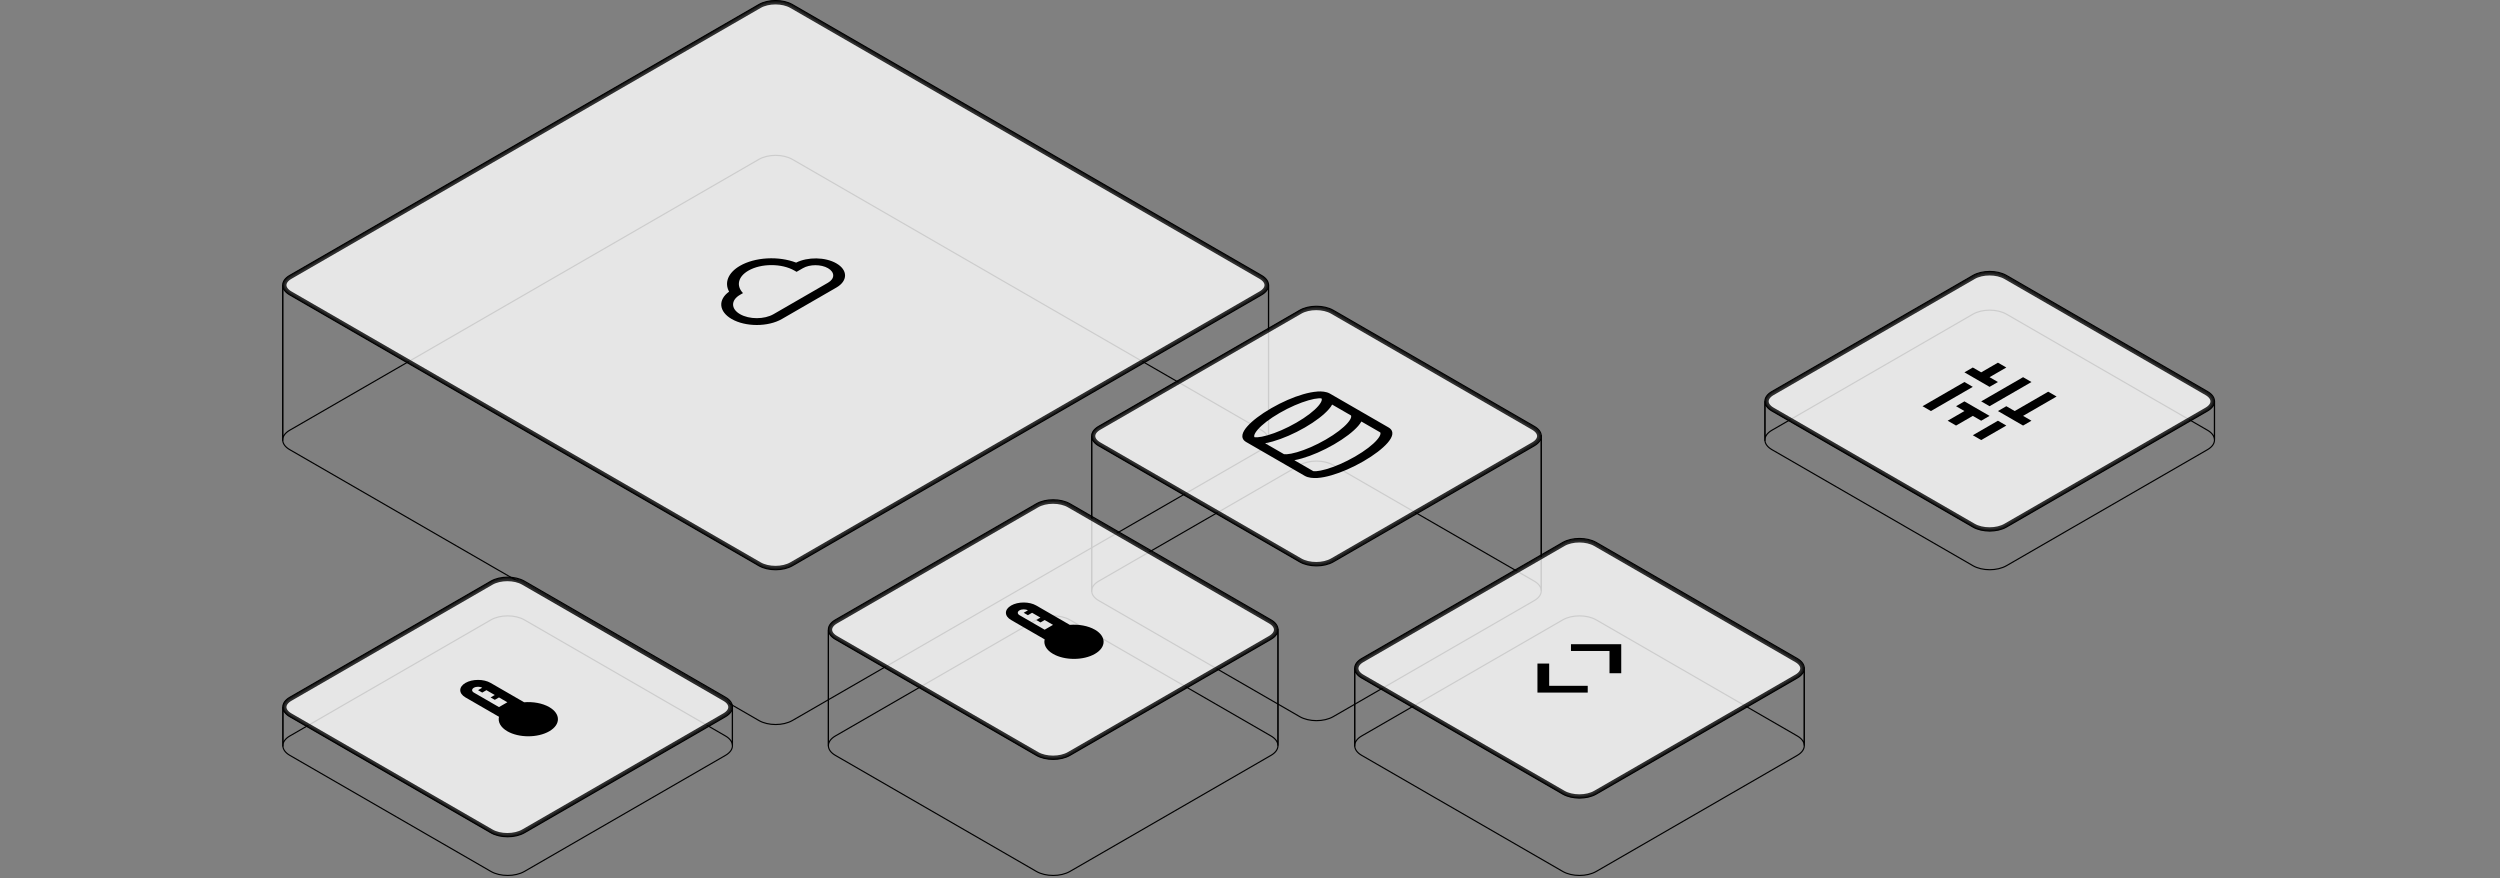
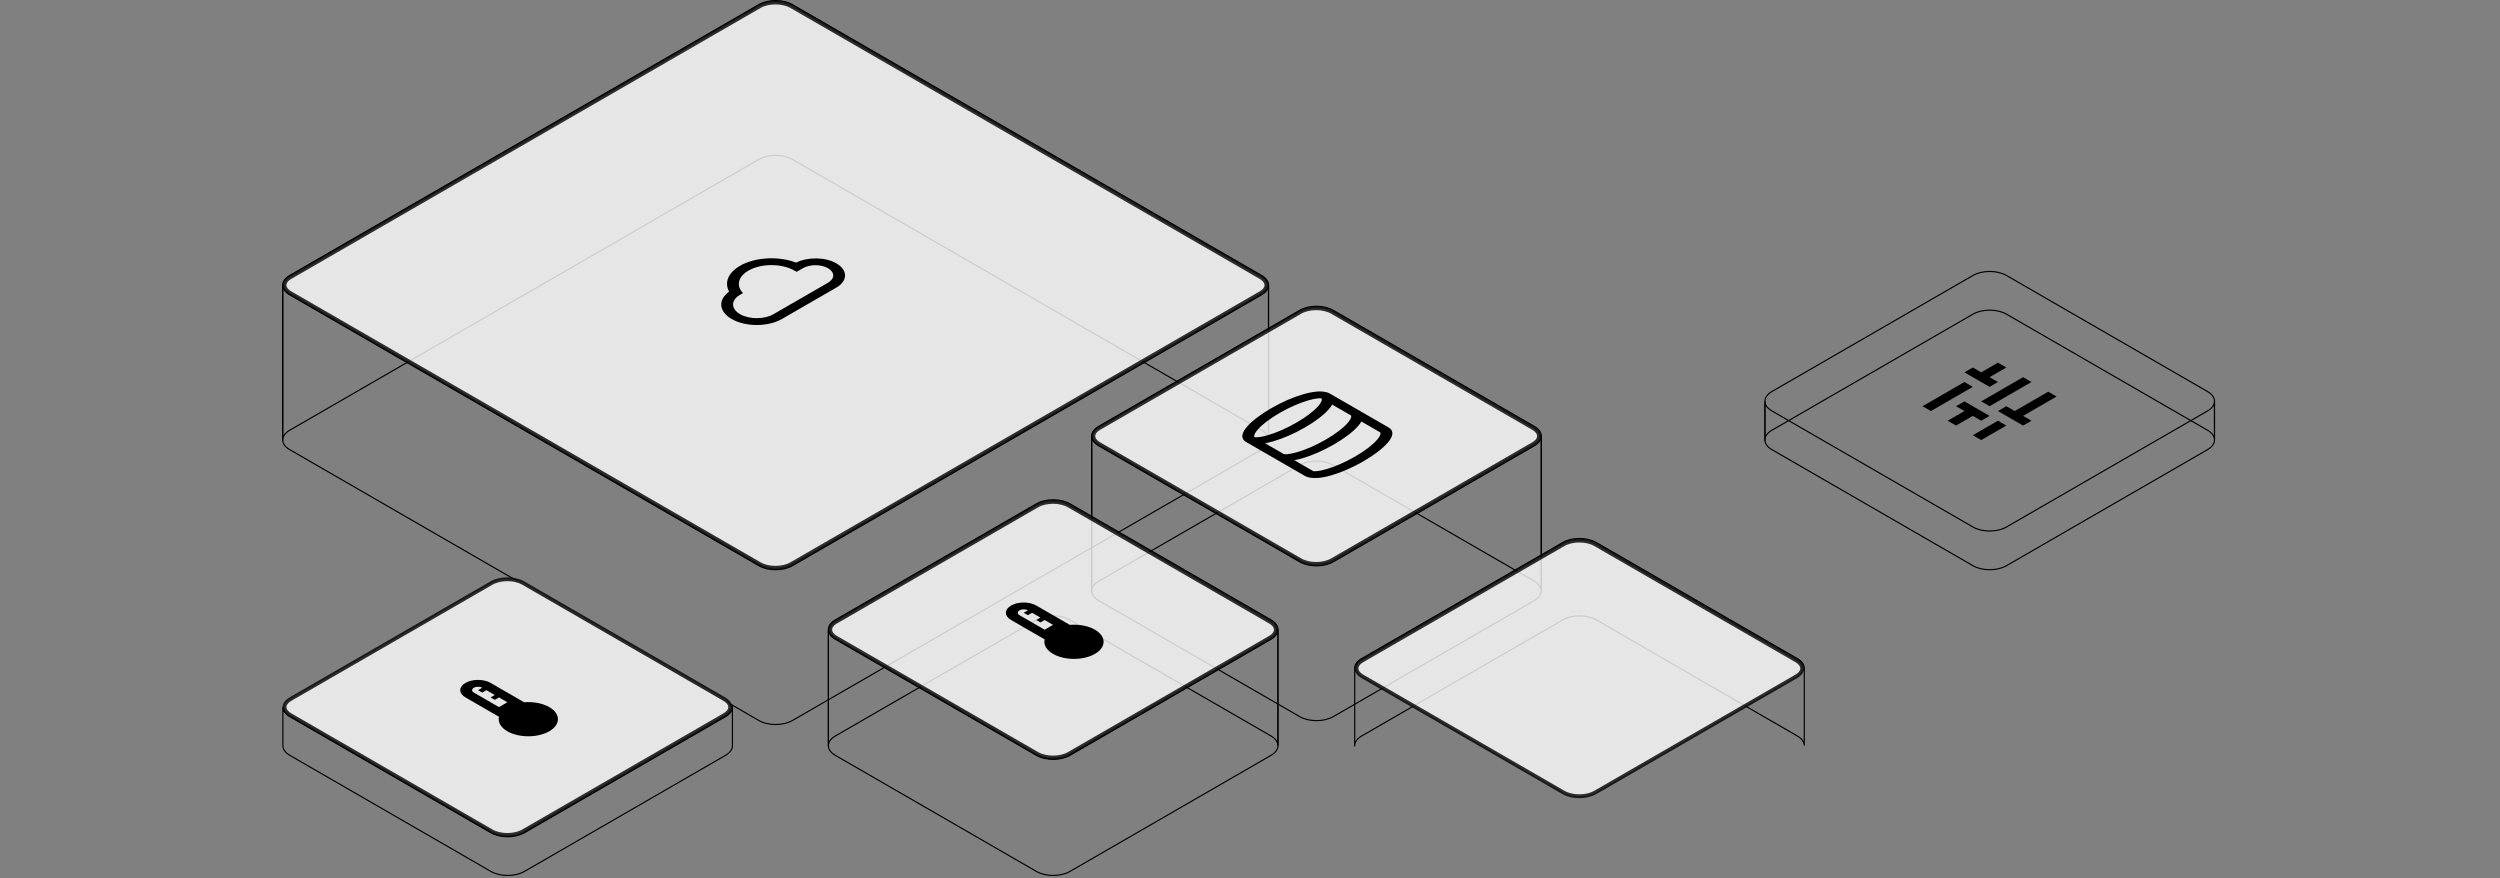
<svg xmlns="http://www.w3.org/2000/svg" width="646" height="227" viewBox="0 0 646 227" fill="none">
  <rect x="0" y="0" width="646" height="227" fill="#808080" stroke="none" />
  <path fill-rule="evenodd" clip-rule="evenodd" d="M456.058 103.788C456.008 102.847 456.605 101.897 457.848 101.179L509.81 71.179C512.201 69.798 516.079 69.798 518.47 71.179L570.432 101.179C571.579 101.842 572.176 102.702 572.222 103.571V113.571C572.176 112.702 571.579 111.842 570.432 111.179L518.47 81.179C516.079 79.798 512.201 79.798 509.81 81.179L457.848 111.179C456.605 111.897 456.008 112.847 456.058 113.788V103.788Z" stroke="black" stroke-width="0.3" stroke-linejoin="round" />
-   <path fill-rule="evenodd" clip-rule="evenodd" d="M572.223 103.571C572.273 104.512 571.676 105.462 570.433 106.18L518.471 136.18C516.08 137.561 512.202 137.561 509.811 136.18L457.849 106.18C456.701 105.517 456.105 104.657 456.059 103.788V113.788C456.105 114.657 456.701 115.517 457.849 116.18L509.811 146.18C512.202 147.561 516.08 147.561 518.471 146.18L570.433 116.18C571.676 115.462 572.273 114.512 572.223 113.571V103.571Z" stroke="black" stroke-width="0.3" stroke-linejoin="round" />
-   <path opacity="0.8" d="M458.063 105.781C456.958 105.143 456.52 104.377 456.52 103.714C456.52 103.051 456.958 102.285 458.063 101.647L510.025 71.647C511.126 71.011 512.602 70.679 514.105 70.679C515.607 70.679 517.083 71.011 518.185 71.647L570.146 101.647C571.251 102.285 571.69 103.051 571.69 103.714C571.69 104.377 571.251 105.143 570.146 105.781L518.185 135.781C517.083 136.417 515.607 136.75 514.105 136.75C512.602 136.75 511.126 136.417 510.025 135.781L458.063 105.781Z" fill="white" stroke="black" />
+   <path fill-rule="evenodd" clip-rule="evenodd" d="M572.223 103.571C572.273 104.512 571.676 105.462 570.433 106.18L518.471 136.18C516.08 137.561 512.202 137.561 509.811 136.18L457.849 106.18C456.701 105.517 456.105 104.657 456.059 103.788V113.788C456.105 114.657 456.701 115.517 457.849 116.18L509.811 146.18C512.202 147.561 516.08 147.561 518.471 146.18L570.433 116.18C571.676 115.462 572.273 114.512 572.223 113.571Z" stroke="black" stroke-width="0.3" stroke-linejoin="round" />
  <path d="M509.772 112.464L511.937 113.714L518.432 109.964L516.267 108.714L509.772 112.464ZM496.781 104.964L498.946 106.214L509.772 99.964L507.607 98.714L496.781 104.964ZM524.927 108.714L522.762 107.464L531.422 102.464L529.257 101.214L520.597 106.214L518.432 104.964L516.267 106.214L522.762 109.964L524.927 108.714ZM505.442 104.964L507.607 106.214L503.276 108.714L505.442 109.964L509.772 107.464L511.937 108.714L514.102 107.464L507.607 103.714L505.442 104.964ZM524.927 98.714L522.762 97.464L511.937 103.714L514.102 104.964L524.927 98.714ZM514.102 99.964L516.267 98.714L514.102 97.464L518.432 94.964L516.267 93.714L511.937 96.214L509.772 94.964L507.607 96.214L514.102 99.964Z" fill="black" />
  <path fill-rule="evenodd" clip-rule="evenodd" d="M73.058 73.788C73.008 72.847 73.605 71.897 74.848 71.18L196.092 1.179C198.483 -0.201 202.361 -0.201 204.752 1.179L325.996 71.18C327.143 71.842 327.74 72.703 327.786 73.571V113.571C327.74 112.703 327.143 111.842 325.996 111.179L204.752 41.179C202.361 39.799 198.483 39.799 196.092 41.179L74.848 111.179C73.605 111.897 73.008 112.847 73.058 113.788V73.788Z" stroke="black" stroke-width="0.3" stroke-linejoin="round" />
  <path fill-rule="evenodd" clip-rule="evenodd" d="M327.787 73.572C327.837 74.513 327.24 75.463 325.997 76.18L204.753 146.18C202.362 147.561 198.484 147.561 196.093 146.18L74.849 76.18C73.701 75.518 73.105 74.657 73.059 73.789V113.789C73.105 114.657 73.701 115.518 74.849 116.18L196.093 186.18C198.484 187.561 202.362 187.561 204.753 186.18L325.997 116.18C327.24 115.462 327.837 114.512 327.787 113.572V73.572Z" stroke="black" stroke-width="0.3" stroke-linejoin="round" />
  <path opacity="0.8" d="M75.063 75.746C73.959 75.108 73.519 74.342 73.519 73.679C73.519 73.016 73.959 72.25 75.063 71.612L196.307 1.612C197.409 0.976 198.884 0.644 200.387 0.644C201.889 0.644 203.365 0.976 204.467 1.612L325.71 71.612C326.815 72.25 327.254 73.016 327.254 73.679C327.254 74.342 326.815 75.108 325.71 75.746L204.467 145.746C203.365 146.382 201.889 146.715 200.387 146.715C198.884 146.715 197.409 146.382 196.307 145.746L75.063 75.746Z" fill="white" stroke="black" />
  <path d="M205.718 67.861C203.511 67.007 200.86 66.621 198.216 66.771C195.572 66.92 193.101 67.595 191.223 68.679C188.094 70.486 187.152 73.079 188.397 75.361C186.978 76.379 186.261 77.663 186.382 78.968C186.504 80.273 187.457 81.505 189.058 82.429C192.641 84.498 198.465 84.498 202.048 82.429L216.121 74.304C219.109 72.579 219.109 69.779 216.121 68.054C213.263 66.404 208.727 66.348 205.718 67.861ZM213.956 73.054L199.883 81.179C197.491 82.561 193.615 82.561 191.223 81.179C188.83 79.798 188.83 77.561 191.223 76.179L191.991 75.736C190.205 73.879 190.66 71.504 193.388 69.929C196.679 68.029 202.005 68.029 205.296 69.929L205.837 70.242L207.461 69.304C209.258 68.267 212.159 68.267 213.956 69.304C215.753 70.342 215.753 72.017 213.956 73.054Z" fill="black" />
-   <path fill-rule="evenodd" clip-rule="evenodd" d="M73.097 182.788C73.047 181.847 73.644 180.897 74.887 180.179L126.849 150.179C129.24 148.798 133.118 148.798 135.509 150.179L187.471 180.179C188.619 180.842 189.215 181.702 189.261 182.571V192.571C189.215 191.702 188.619 190.842 187.471 190.179L135.509 160.179C133.118 158.798 129.24 158.798 126.849 160.179L74.887 190.179C73.644 190.897 73.047 191.847 73.097 192.788V182.788Z" stroke="black" stroke-width="0.3" stroke-linejoin="round" />
  <path fill-rule="evenodd" clip-rule="evenodd" d="M189.262 182.571C189.312 183.512 188.715 184.462 187.472 185.18L135.51 215.18C133.119 216.561 129.241 216.561 126.85 215.18L74.888 185.18C73.74 184.517 73.144 183.657 73.098 182.788V192.788C73.144 193.657 73.74 194.517 74.888 195.18L126.85 225.18C129.241 226.561 133.119 226.561 135.51 225.18L187.472 195.18C188.715 194.462 189.312 193.512 189.262 192.571V182.571Z" stroke="black" stroke-width="0.3" stroke-linejoin="round" />
  <path opacity="0.8" d="M75.063 184.781C73.959 184.143 73.519 183.377 73.519 182.714C73.519 182.051 73.959 181.285 75.063 180.647L127.025 150.647C128.126 150.011 129.602 149.679 131.105 149.679C132.607 149.679 134.083 150.011 135.185 150.647L187.146 180.647C188.251 181.285 188.69 182.051 188.69 182.714C188.69 183.377 188.251 184.143 187.146 184.781L135.185 214.781C134.083 215.417 132.607 215.75 131.105 215.75C129.602 215.75 128.126 215.417 127.025 214.781L75.063 184.781Z" fill="white" stroke="black" />
  <path d="M135.433 181.464L126.773 176.464C124.976 175.427 122.074 175.427 120.277 176.464C118.48 177.502 118.48 179.177 120.277 180.214L128.938 185.214C128.613 186.539 129.338 187.945 131.103 188.964C134.091 190.689 138.94 190.689 141.928 188.964C144.916 187.239 144.916 184.439 141.928 182.714C140.164 181.695 137.728 181.277 135.433 181.464ZM122.443 178.964C121.847 178.62 121.847 178.058 122.443 177.714C123.038 177.37 124.012 177.37 124.608 177.714L123.525 178.339L124.608 178.964L125.69 178.339L127.855 179.589L126.773 180.214L127.855 180.839L128.938 180.214L131.103 181.464L128.938 182.714L122.443 178.964Z" fill="black" />
  <path fill-rule="evenodd" clip-rule="evenodd" d="M282.097 112.788C282.047 111.847 282.644 110.898 283.887 110.18L335.849 80.18C338.24 78.799 342.118 78.799 344.509 80.18L396.471 110.18C397.619 110.842 398.215 111.703 398.261 112.571V152.571C398.215 151.703 397.619 150.842 396.471 150.18L344.509 120.18C342.118 118.799 338.24 118.799 335.849 120.18L283.887 150.18C282.644 150.898 282.047 151.847 282.097 152.788V112.788Z" stroke="black" stroke-width="0.3" stroke-linejoin="round" />
  <path fill-rule="evenodd" clip-rule="evenodd" d="M398.262 112.572C398.312 113.512 397.715 114.462 396.472 115.18L344.51 145.18C342.119 146.561 338.241 146.561 335.85 145.18L283.888 115.18C282.74 114.518 282.144 113.657 282.098 112.789V152.789C282.144 153.657 282.74 154.518 283.888 155.18L335.85 185.18C338.241 186.561 342.119 186.561 344.51 185.18L396.472 155.18C397.715 154.462 398.312 153.512 398.262 152.572V112.572Z" stroke="black" stroke-width="0.3" stroke-linejoin="round" />
  <path opacity="0.8" d="M284.063 114.746C282.958 114.108 282.52 113.342 282.52 112.679C282.52 112.016 282.958 111.25 284.063 110.612L336.025 80.612C337.126 79.976 338.602 79.644 340.105 79.644C341.607 79.644 343.083 79.976 344.185 80.612L396.146 110.612C397.251 111.25 397.69 112.016 397.69 112.679C397.69 113.342 397.251 114.108 396.146 114.746L344.185 144.746C343.083 145.382 341.607 145.715 340.105 145.715C338.602 145.715 337.126 145.382 336.025 144.746L284.063 114.746Z" fill="white" stroke="black" />
  <path fill-rule="evenodd" clip-rule="evenodd" d="M340.356 101.182C339.239 101.257 337.993 101.512 336.733 101.879C334.201 102.607 331.28 103.874 328.501 105.478C325.722 107.082 323.541 108.761 322.268 110.216C321.632 110.943 321.191 111.663 321.061 112.307C320.931 112.937 321.074 113.679 321.996 114.211L337.149 122.96C338.07 123.492 339.33 123.575 340.434 123.507C341.55 123.432 342.797 123.177 344.056 122.81C346.588 122.083 349.51 120.816 352.301 119.204C355.093 117.592 357.275 115.898 358.547 114.444C359.183 113.717 359.612 113.004 359.755 112.352C359.871 111.715 359.729 110.988 358.807 110.456L343.654 101.707C342.732 101.175 341.472 101.092 340.356 101.167L340.356 101.182ZM326.904 114.541C327.566 114.414 328.228 114.256 328.929 114.062C331.461 113.334 334.396 112.075 337.174 110.471C339.953 108.866 342.122 107.18 343.394 105.71C343.745 105.313 344.017 104.931 344.225 104.541L349.068 107.337C349.068 107.337 349.068 107.337 349.081 107.345C349.081 107.345 349.107 107.375 349.12 107.412C349.146 107.487 349.159 107.599 349.133 107.779C349.068 108.147 348.783 108.656 348.237 109.286C347.16 110.538 345.199 112.075 342.576 113.589C339.953 115.104 337.291 116.236 335.123 116.858C334.032 117.173 333.149 117.338 332.513 117.375C332.201 117.39 331.994 117.39 331.877 117.368C331.812 117.36 331.786 117.345 331.76 117.345L326.904 114.541ZM324.151 112.952C324.151 112.952 324.112 112.93 324.112 112.885C324.086 112.81 324.073 112.697 324.099 112.517C324.177 112.142 324.45 111.64 325.008 111.003C326.086 109.751 328.046 108.214 330.656 106.707C333.266 105.2 335.928 104.069 338.096 103.446C339.187 103.131 340.07 102.966 340.706 102.929C341.031 102.907 341.226 102.914 341.343 102.937C341.407 102.944 341.433 102.959 341.459 102.959L341.472 102.966C341.472 102.966 341.472 102.966 341.485 102.974C341.485 102.974 341.524 102.996 341.524 103.041C341.55 103.116 341.563 103.229 341.537 103.409C341.459 103.784 341.187 104.286 340.641 104.916C339.564 106.168 337.603 107.704 334.993 109.211C332.383 110.718 329.721 111.85 327.553 112.472C326.462 112.787 325.579 112.952 324.93 112.997C324.605 113.019 324.411 113.012 324.294 112.989C324.229 112.982 324.203 112.967 324.177 112.967L324.164 112.96C324.164 112.96 324.164 112.96 324.151 112.952ZM356.651 111.73C356.651 111.73 356.677 111.76 356.69 111.798C356.716 111.872 356.729 111.985 356.703 112.165C356.638 112.532 356.353 113.042 355.807 113.672C354.73 114.924 352.769 116.46 350.146 117.975C347.523 119.489 344.861 120.621 342.693 121.243C341.602 121.558 340.719 121.723 340.083 121.761C339.771 121.776 339.564 121.776 339.447 121.753C339.382 121.746 339.356 121.731 339.33 121.731C339.33 121.731 339.317 121.723 339.304 121.716L334.461 118.919C335.11 118.799 335.785 118.634 336.46 118.44C338.992 117.712 341.914 116.445 344.706 114.834C347.497 113.222 349.679 111.528 350.951 110.073C351.289 109.683 351.574 109.294 351.782 108.919L356.625 111.715C356.625 111.715 356.625 111.715 356.651 111.73Z" fill="black" />
  <path fill-rule="evenodd" clip-rule="evenodd" d="M214.058 162.788C214.008 161.847 214.605 160.897 215.848 160.179L267.81 130.179C270.201 128.798 274.079 128.798 276.47 130.179L328.432 160.179C329.579 160.842 330.176 161.702 330.222 162.571V192.571C330.176 191.702 329.579 190.842 328.432 190.179L276.47 160.179C274.079 158.798 270.201 158.798 267.81 160.179L215.848 190.179C214.605 190.897 214.008 191.847 214.058 192.788V162.788Z" stroke="black" stroke-width="0.3" stroke-linejoin="round" />
  <path fill-rule="evenodd" clip-rule="evenodd" d="M330.223 162.571C330.273 163.512 329.676 164.462 328.433 165.18L276.471 195.18C274.08 196.561 270.202 196.561 267.811 195.18L215.849 165.18C214.701 164.517 214.105 163.657 214.059 162.788V192.788C214.105 193.657 214.701 194.517 215.849 195.18L267.811 225.18C270.202 226.561 274.08 226.561 276.471 225.18L328.433 195.18C329.676 194.462 330.273 193.512 330.223 192.571V162.571Z" stroke="black" stroke-width="0.3" stroke-linejoin="round" />
  <path opacity="0.8" d="M216.063 164.781C214.958 164.143 214.52 163.377 214.52 162.714C214.52 162.051 214.958 161.285 216.063 160.647L268.025 130.647C269.126 130.011 270.602 129.679 272.105 129.679C273.607 129.679 275.083 130.011 276.185 130.647L328.146 160.647C329.251 161.285 329.69 162.051 329.69 162.714C329.69 163.377 329.251 164.143 328.146 164.781L276.185 194.781C275.083 195.417 273.607 195.75 272.105 195.75C270.602 195.75 269.126 195.417 268.025 194.781L216.063 164.781Z" fill="white" stroke="black" />
  <path d="M276.433 161.464L267.773 156.464C265.976 155.427 263.074 155.427 261.277 156.464C259.48 157.502 259.48 159.177 261.277 160.214L269.938 165.214C269.613 166.539 270.338 167.945 272.103 168.964C275.091 170.689 279.94 170.689 282.928 168.964C285.916 167.239 285.916 164.439 282.928 162.714C281.164 161.695 278.728 161.277 276.433 161.464ZM263.443 158.964C262.847 158.62 262.847 158.058 263.443 157.714C264.038 157.37 265.012 157.37 265.608 157.714L264.525 158.339L265.608 158.964L266.69 158.339L268.855 159.589L267.773 160.214L268.855 160.839L269.938 160.214L272.103 161.464L269.938 162.714L263.443 158.964Z" fill="black" />
  <path fill-rule="evenodd" clip-rule="evenodd" d="M350.058 172.788C350.008 171.847 350.605 170.897 351.848 170.179L403.81 140.179C406.201 138.798 410.079 138.798 412.47 140.179L464.432 170.179C465.579 170.842 466.176 171.702 466.222 172.571V192.571C466.176 191.702 465.579 190.842 464.432 190.179L412.47 160.179C410.079 158.798 406.201 158.798 403.81 160.179L351.848 190.179C350.605 190.897 350.008 191.847 350.058 192.788V172.788Z" stroke="black" stroke-width="0.3" stroke-linejoin="round" />
-   <path fill-rule="evenodd" clip-rule="evenodd" d="M466.223 172.571C466.273 173.512 465.676 174.462 464.433 175.18L412.471 205.18C410.08 206.561 406.202 206.561 403.811 205.18L351.849 175.18C350.701 174.517 350.105 173.657 350.059 172.788V192.788C350.105 193.657 350.701 194.517 351.849 195.18L403.811 225.18C406.202 226.561 410.08 226.561 412.471 225.18L464.433 195.18C465.676 194.462 466.273 193.512 466.223 192.571V172.571Z" stroke="black" stroke-width="0.3" stroke-linejoin="round" />
  <path opacity="0.8" d="M352.063 174.781C350.958 174.143 350.52 173.377 350.52 172.714C350.52 172.051 350.958 171.285 352.063 170.647L404.025 140.647C405.126 140.011 406.602 139.679 408.105 139.679C409.607 139.679 411.083 140.011 412.185 140.647L464.146 170.647C465.251 171.285 465.69 172.051 465.69 172.714C465.69 173.377 465.251 174.143 464.146 174.781L412.185 204.781C411.083 205.417 409.607 205.75 408.105 205.75C406.602 205.75 405.126 205.417 404.025 204.781L352.063 174.781Z" fill="white" stroke="black" />
-   <path d="M410.268 177.214H400.308L400.308 171.464L397.277 171.464V178.964H410.268V177.214ZM415.897 173.964V168.214L405.938 168.214L405.938 166.464H418.928V173.964H415.897Z" fill="black" />
</svg>